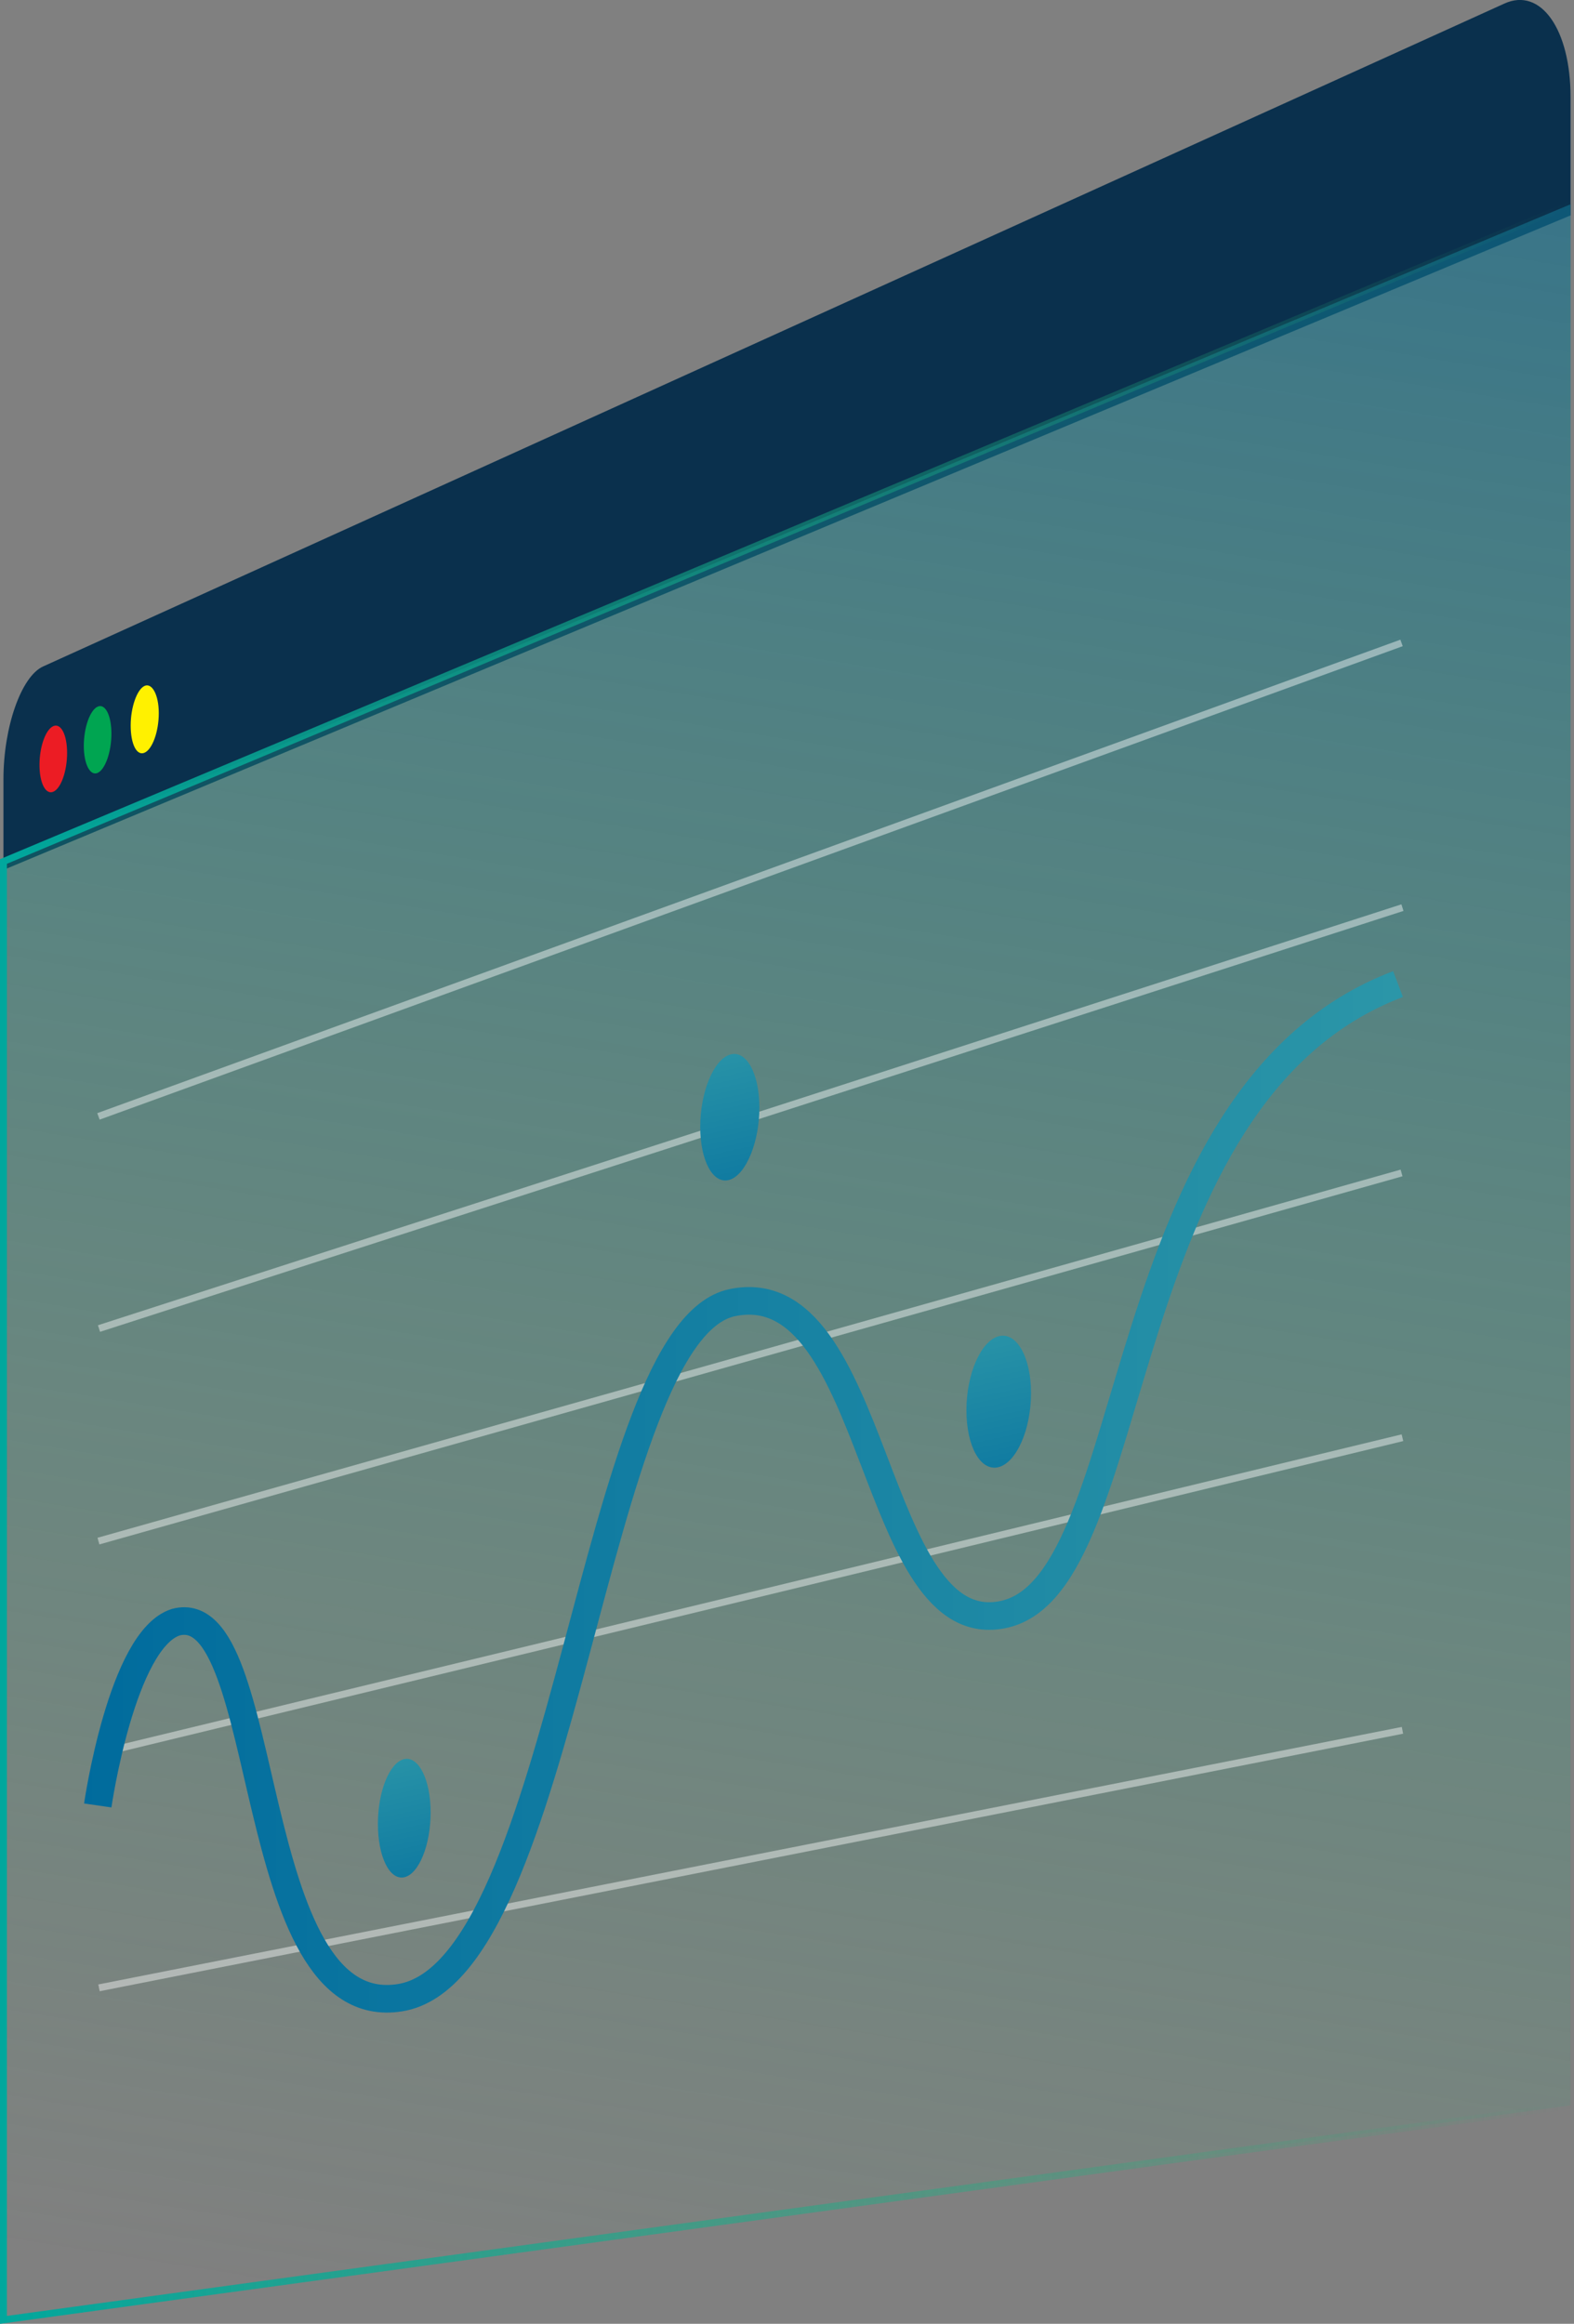
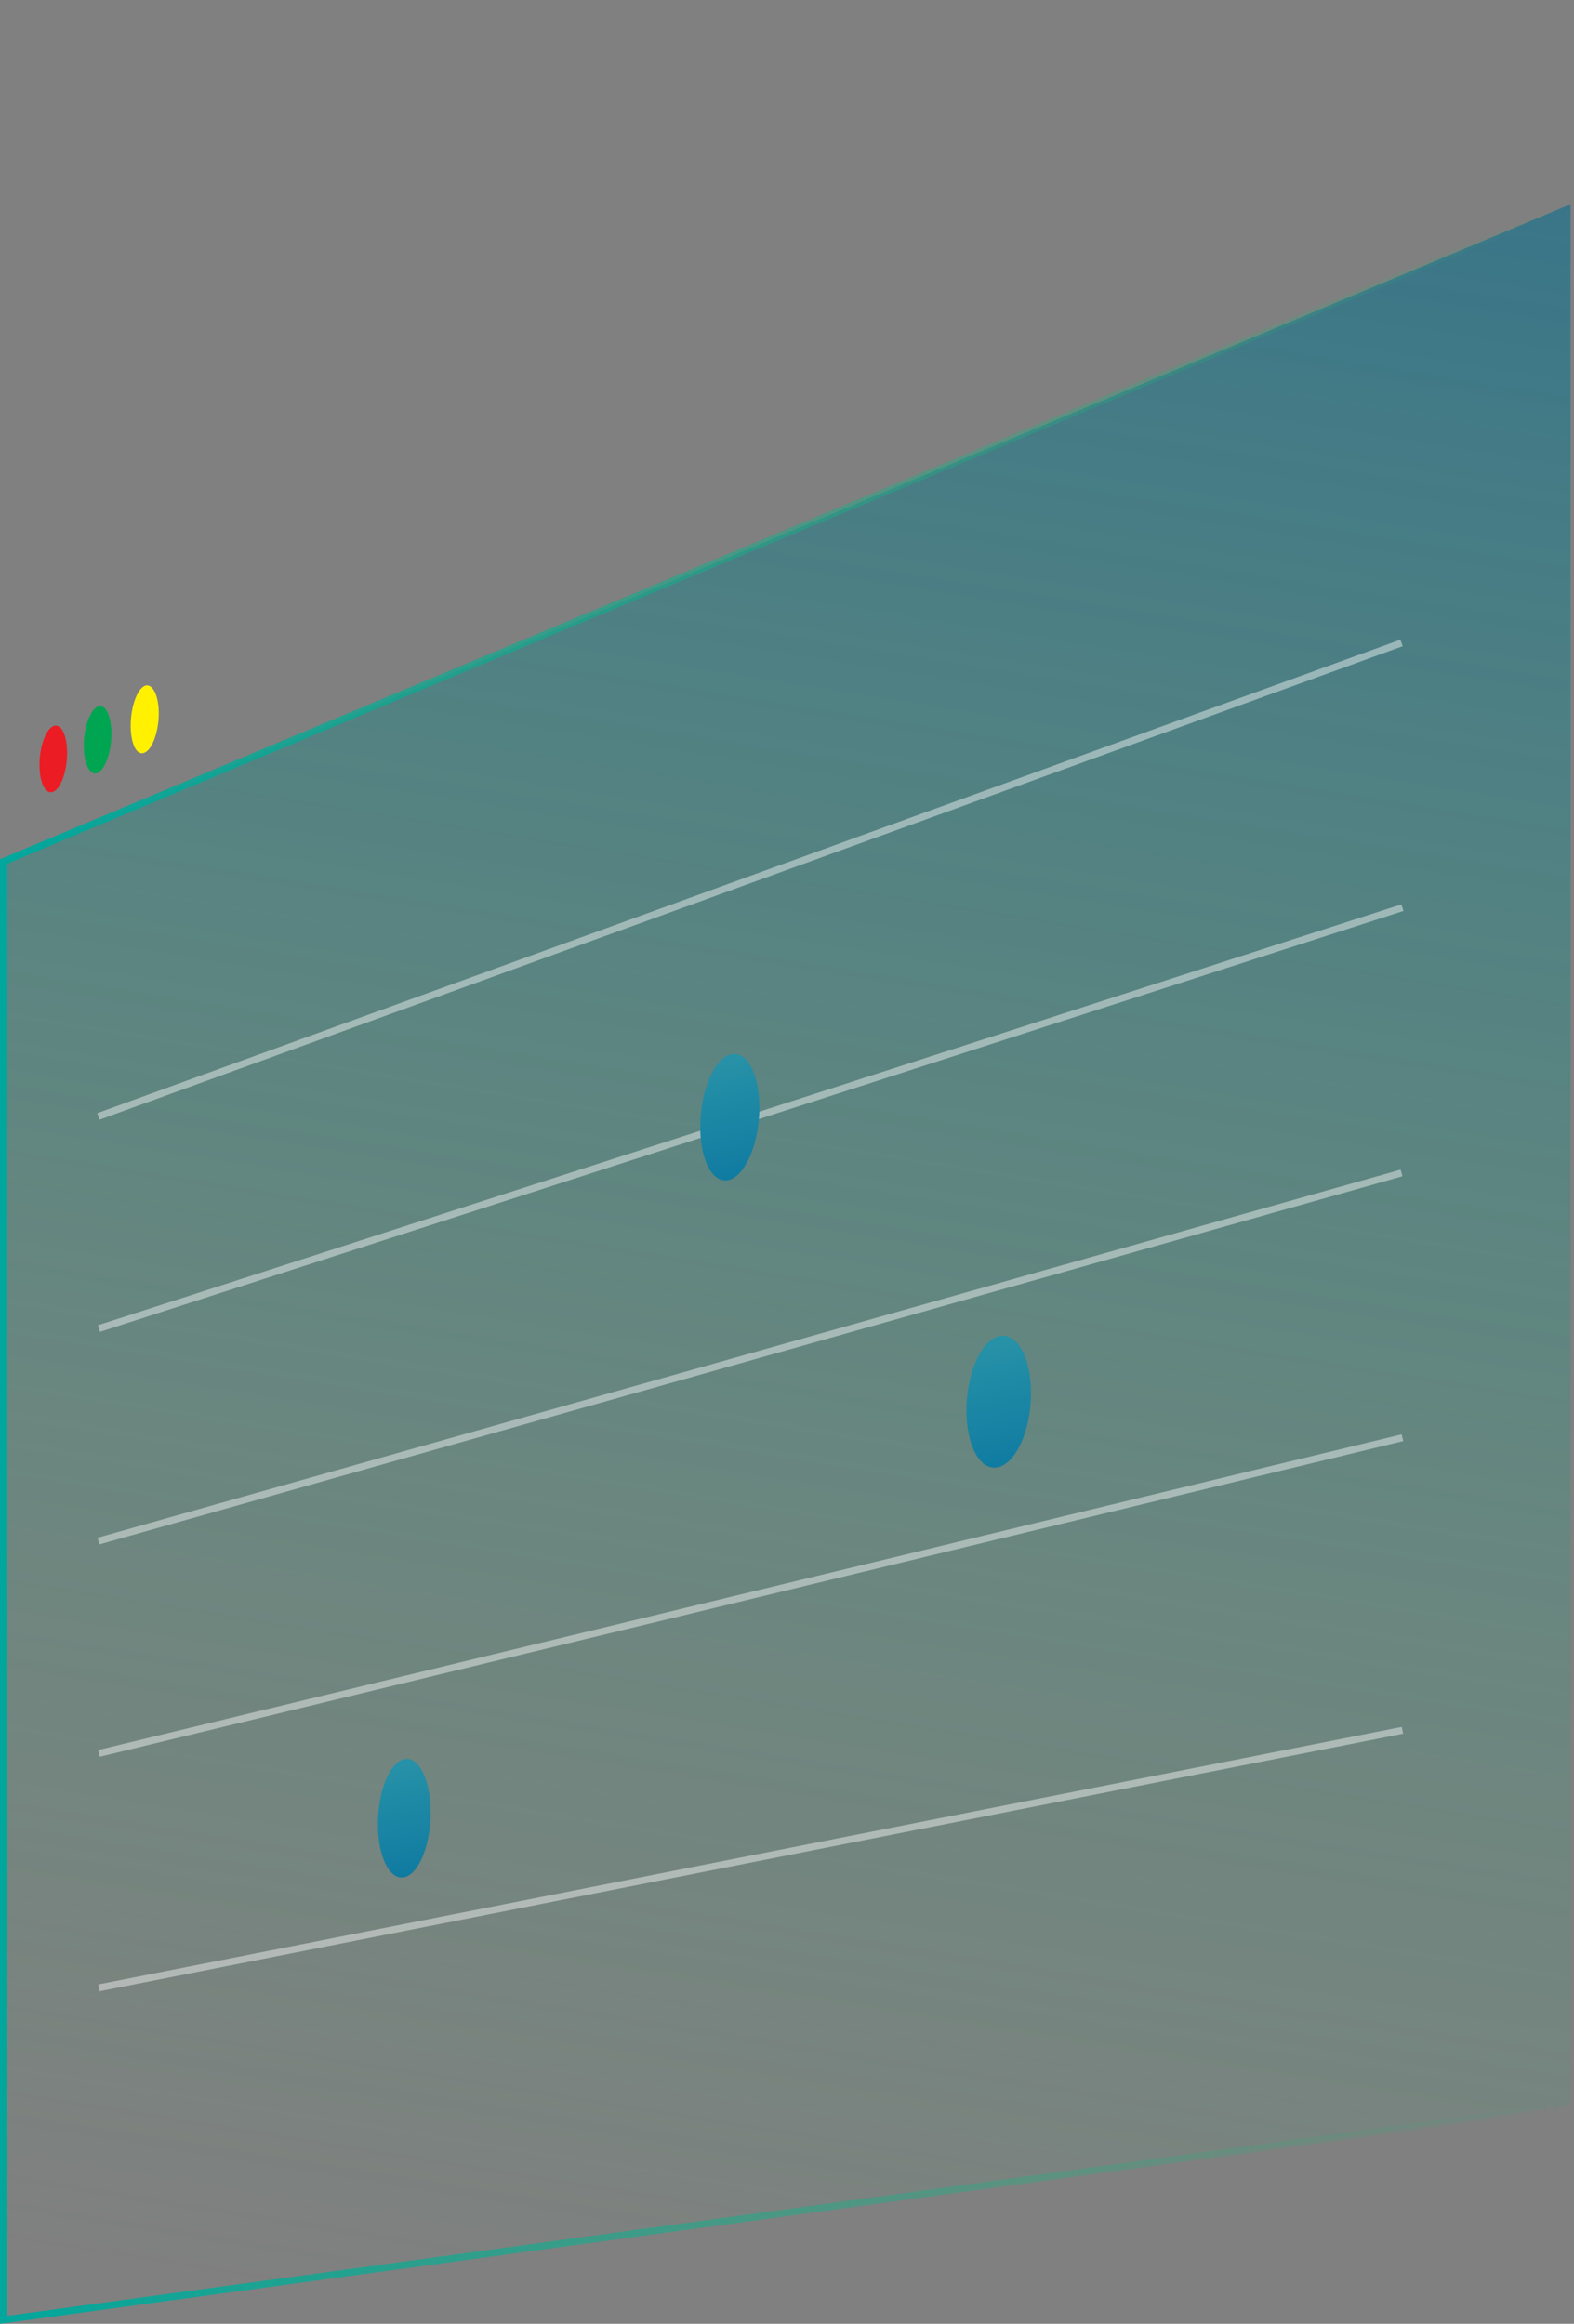
<svg xmlns="http://www.w3.org/2000/svg" xmlns:xlink="http://www.w3.org/1999/xlink" viewBox="0 0 228 336.5">
  <rect x="0" y="0" width="228" height="336.5" fill="#808080" stroke="none" />
  <defs>
    <style>.cls-1{fill:#0a304d;}.cls-2,.cls-6,.cls-7{stroke-miterlimit:10;}.cls-2{fill:url(#Dégradé_sans_nom_133);stroke:url(#Dégradé_sans_nom_8);}.cls-3{fill:#ec1c24;}.cls-4{fill:#00a551;}.cls-5{fill:#fff100;}.cls-6,.cls-7{fill:none;}.cls-6{stroke:#fff;opacity:0.43;}.cls-7{stroke-width:4px;stroke:url(#Dégradé_sans_nom_31);}.cls-8{fill:url(#Dégradé_sans_nom_31-2);}.cls-9{fill:url(#Dégradé_sans_nom_31-3);}.cls-10{fill:url(#Dégradé_sans_nom_31-4);}</style>
    <linearGradient id="Dégradé_sans_nom_133" x1="13.63" y1="-702" x2="-168.93" y2="-249.86" gradientTransform="matrix(1.02, -0.24, 0, 1, 240.17, 545.07)" gradientUnits="userSpaceOnUse">
      <stop offset="0" stop-color="#00449d" />
      <stop offset="1" stop-color="#2bb673" stop-opacity="0" />
    </linearGradient>
    <linearGradient id="Dégradé_sans_nom_8" x1="-236.56" y1="-380.91" x2="-11.98" y2="-380.91" gradientTransform="matrix(1.02, -0.24, 0, 1, 240.17, 545.07)" gradientUnits="userSpaceOnUse">
      <stop offset="0" stop-color="#00a79d" />
      <stop offset="1" stop-color="#2bb673" stop-opacity="0" />
    </linearGradient>
    <linearGradient id="Dégradé_sans_nom_31" x1="-224.58" y1="-355.48" x2="-36.86" y2="-355.48" gradientTransform="matrix(1.02, -0.24, 0, 1, -5.82, 92.34)" gradientUnits="userSpaceOnUse">
      <stop offset="0" stop-color="#006b9d" />
      <stop offset="1" stop-color="#2b96a8" />
    </linearGradient>
    <linearGradient id="Dégradé_sans_nom_31-2" x1="-132.86" y1="-393.2" x2="-132.19" y2="-426.95" xlink:href="#Dégradé_sans_nom_31" />
    <linearGradient id="Dégradé_sans_nom_31-3" x1="-94.53" y1="-341.72" x2="-93.83" y2="-376.97" xlink:href="#Dégradé_sans_nom_31" />
    <linearGradient id="Dégradé_sans_nom_31-4" x1="-179.3" y1="-304.25" x2="-178.66" y2="-336.09" xlink:href="#Dégradé_sans_nom_31" />
  </defs>
  <title>Fichier 1</title>
  <g id="Calque_2" data-name="Calque 2">
    <g id="Mode_Isolation" data-name="Mode Isolation">
-       <path class="cls-1" d="M-18.5-421.54v-17.13c0-9.84-4.33-15.93-9.57-13.55l-211.69,96c-3.17,1.44-5.74,8.78-5.74,16.33v13.13Z" transform="translate(246 452.73)" />
      <polygon class="cls-2" points="227.5 304.87 0.5 335.93 0.5 124.75 227.5 29.58 227.5 304.87" />
      <path class="cls-3" d="M-236.28-343.7c0,2.64-.89,5.15-2,5.62s-2-1.27-2-3.89.89-5.13,2-5.61S-236.28-346.33-236.28-343.7Z" transform="translate(246 452.73)" />
      <path class="cls-4" d="M-229.86-346.49c0,2.66-.91,5.2-2,5.68s-2-1.28-2-3.92.9-5.17,2-5.67S-229.86-349.14-229.86-346.49Z" transform="translate(246 452.73)" />
      <path class="cls-5" d="M-223-349.46c0,2.68-.93,5.24-2.07,5.73s-2-1.28-2-3.94.92-5.23,2-5.73S-223-352.14-223-349.46Z" transform="translate(246 452.73)" />
      <line class="cls-6" x1="14.26" y1="161.66" x2="203.02" y2="93.1" />
      <line class="cls-6" x1="14.34" y1="192.38" x2="203.15" y2="131.43" />
      <line class="cls-6" x1="14.26" y1="223.16" x2="203.02" y2="169.85" />
      <line class="cls-6" x1="203.15" y1="208.19" x2="14.34" y2="253.9" />
      <line class="cls-6" x1="14.34" y1="287.85" x2="203.15" y2="250.56" />
-       <path class="cls-7" d="M-231.84-191.29s3.47-24.07,11.31-26.54c14.22-3.74,9.69,58,32.46,54.38,24.14-3.81,27.84-96.46,48.15-100.65,21.33-4.41,19.94,49.58,39.43,45.12,20.39-4.67,14.85-75.28,57-91.25" transform="translate(246 452.73)" />
      <path class="cls-8" d="M-136-292.34c0,5-1.94,9.71-4.31,10.45s-4.26-2.7-4.26-7.67,1.9-9.65,4.26-10.44S-136-297.37-136-292.34Z" transform="translate(246 452.73)" />
      <path class="cls-9" d="M-96.65-251c0,5.26-2.11,10.06-4.71,10.72s-4.65-3-4.65-8.24,2.08-10,4.65-10.71S-96.65-256.27-96.65-251Z" transform="translate(246 452.73)" />
      <path class="cls-10" d="M-183.62-190.28c0,4.75-1.72,8.95-3.84,9.39s-3.8-3-3.8-7.73,1.7-8.9,3.8-9.38S-183.62-195-183.62-190.28Z" transform="translate(246 452.73)" />
    </g>
  </g>
</svg>